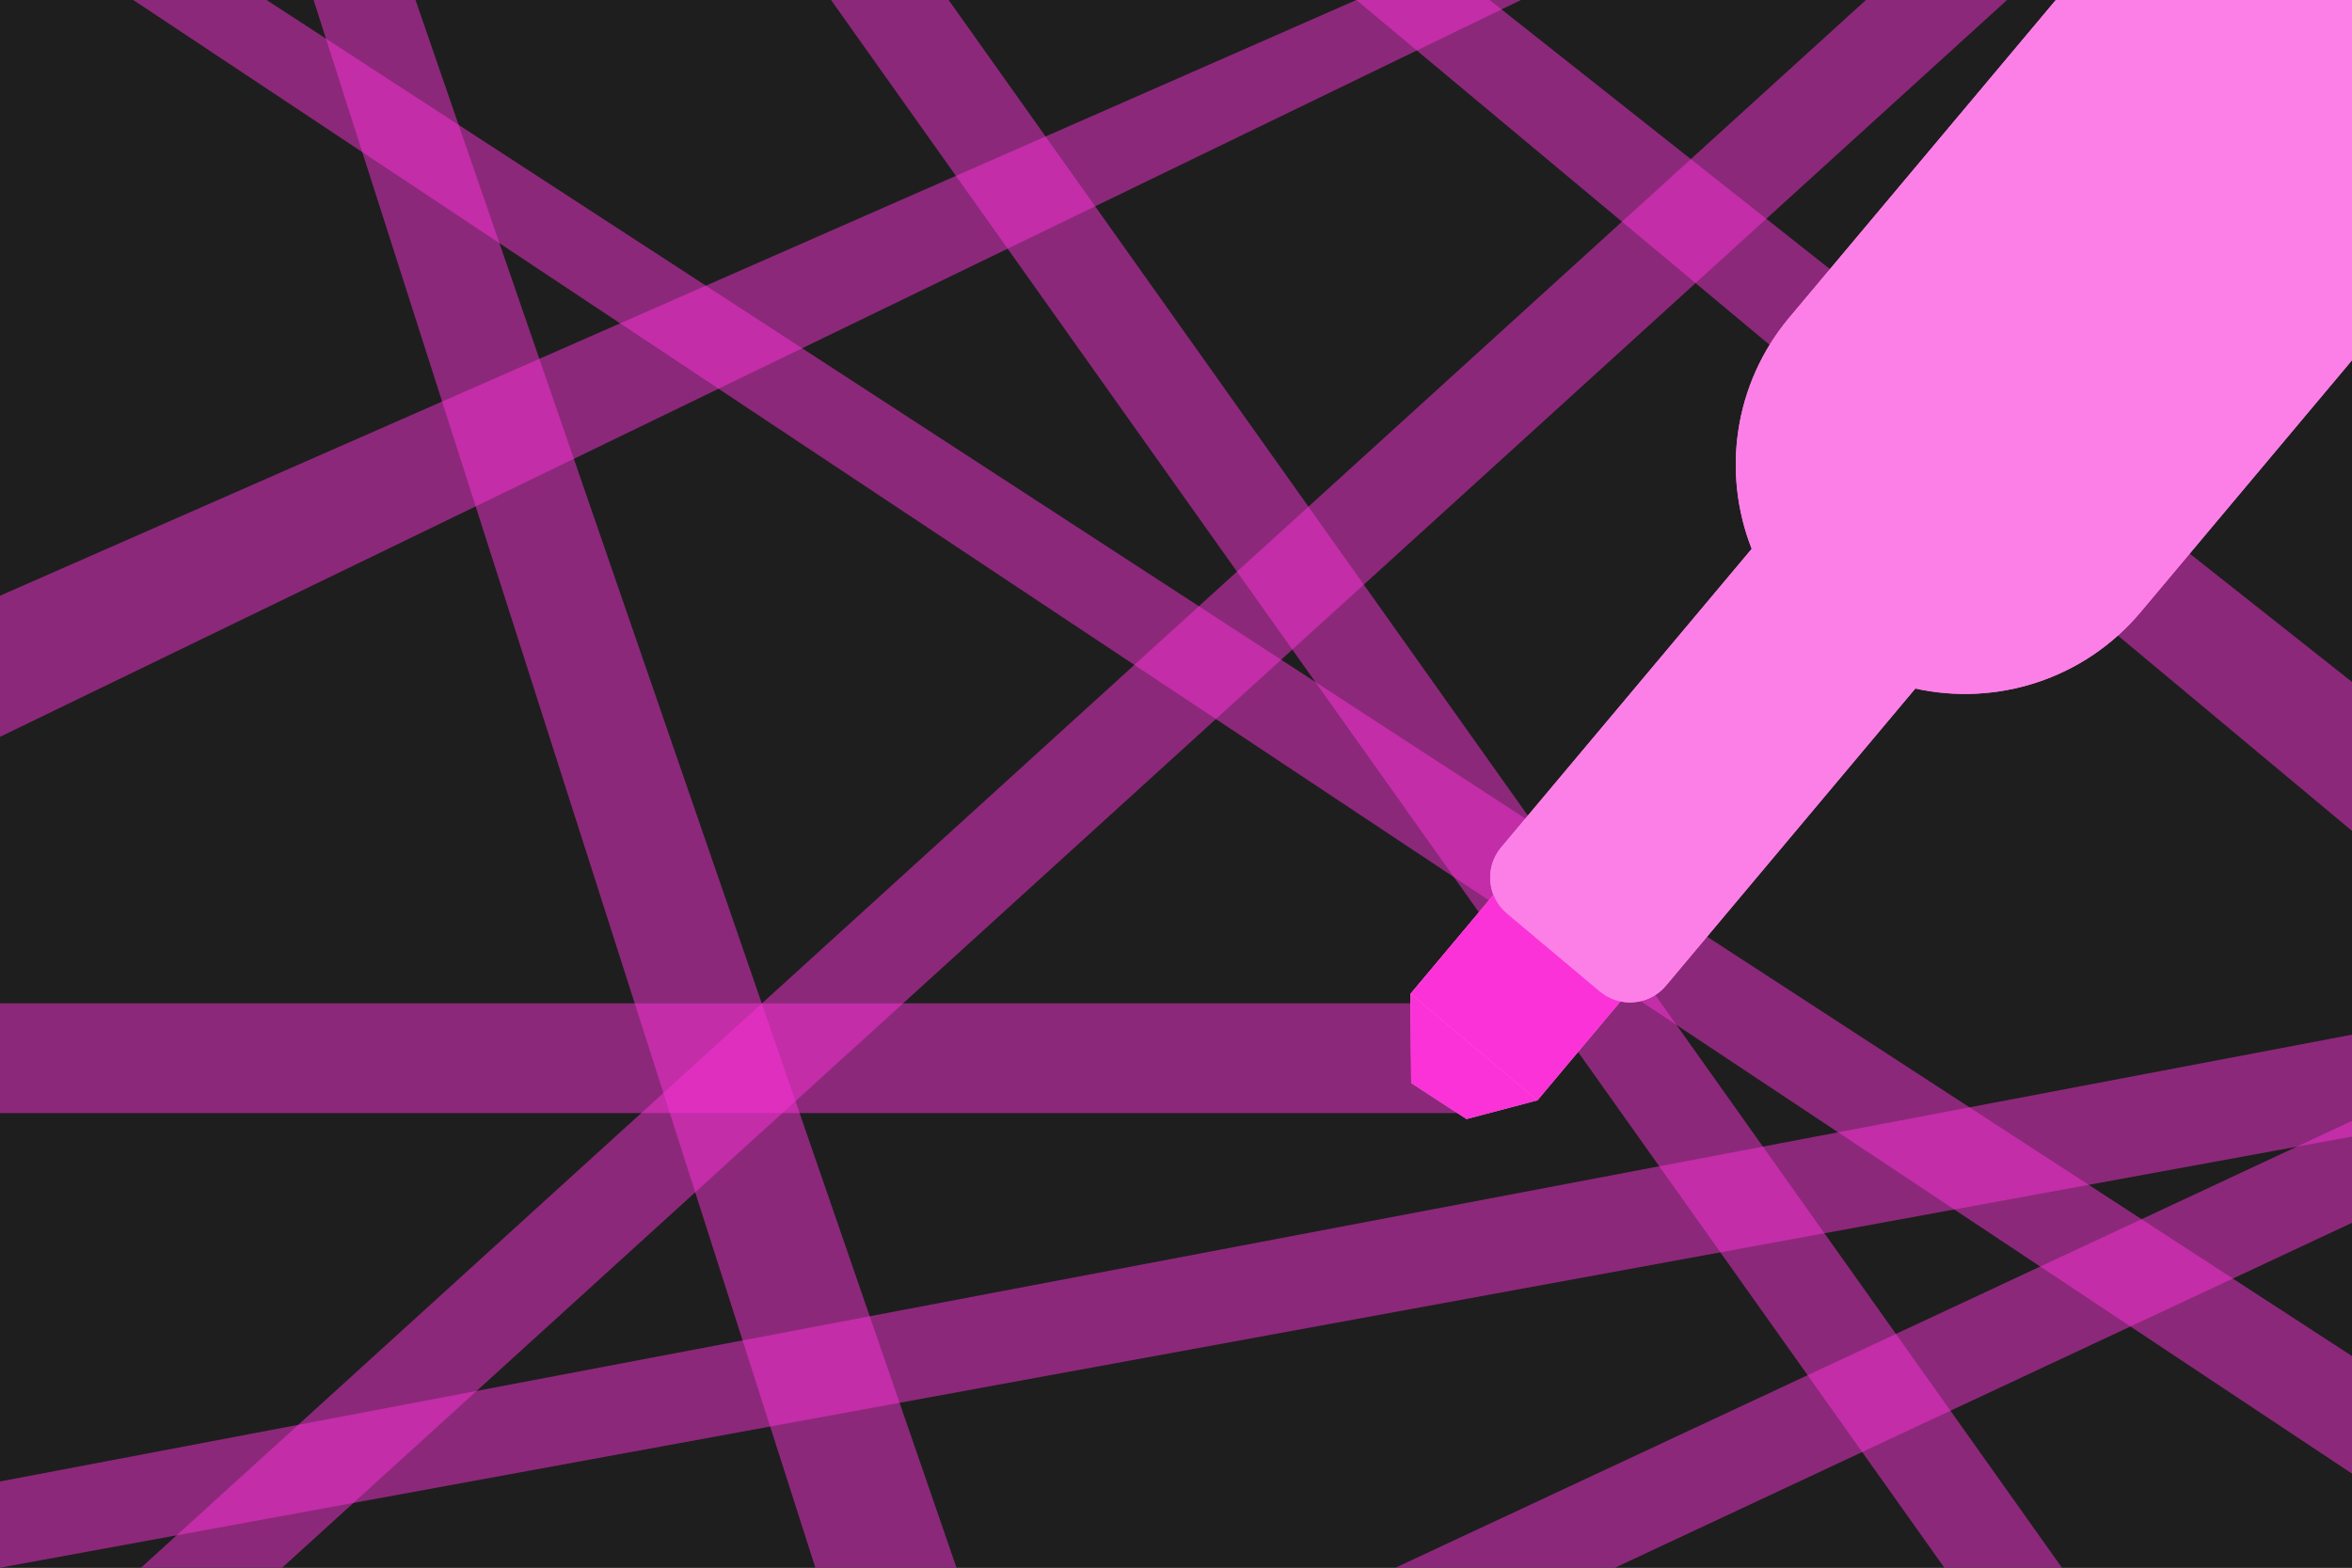
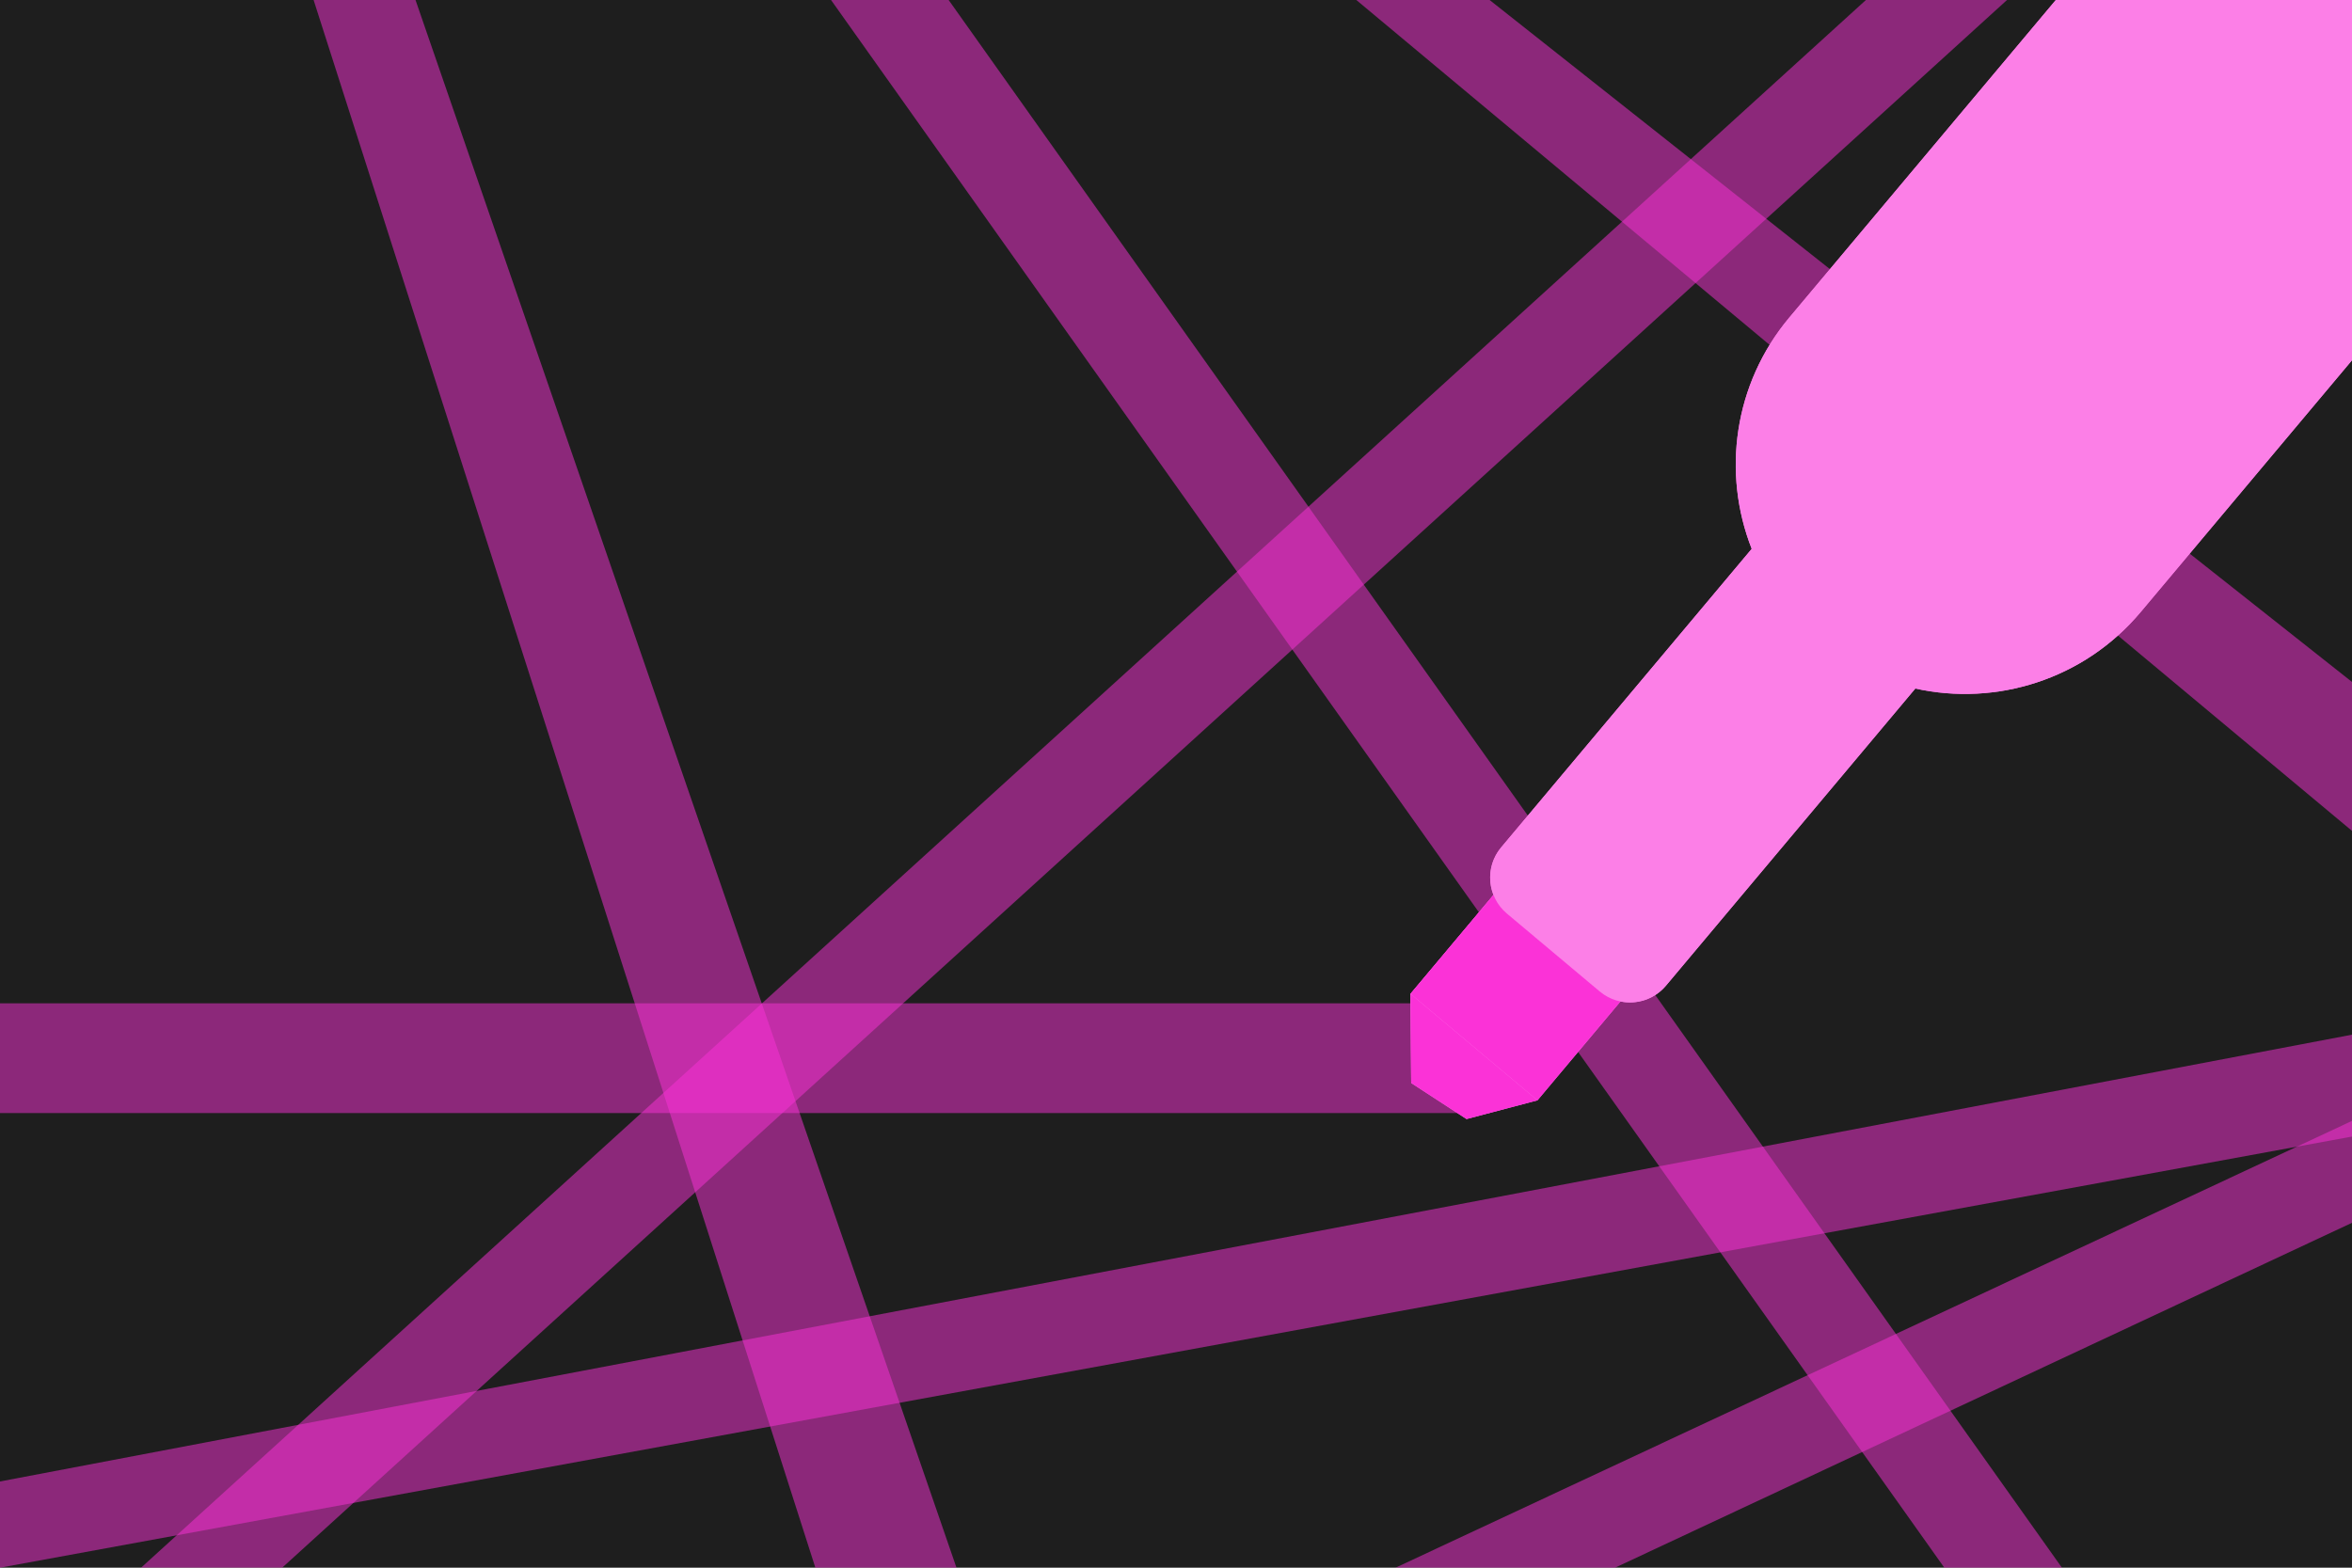
<svg xmlns="http://www.w3.org/2000/svg" width="150" height="100" viewBox="0 0 150 100" fill="none">
-   <rect width="150" height="100" fill="#1E1E1E" />
  <rect width="150" height="100" fill="#1E1E1E" />
  <path d="M0 64H95V71H0V64Z" fill="#FB32D7" fill-opacity="0.5" />
  <path d="M8.998 99.998L119 0L127.999 0L17.998 99.998L8.998 99.998Z" fill="#FB32D7" fill-opacity="0.5" />
-   <path d="M17 2.2271e-06L150 86.5V94L8.5 0L17 2.2271e-06Z" fill="#FB32D7" fill-opacity="0.5" />
  <path d="M150 72.5L0 100L3.93495e-06 94.5L150 66L150 72.5Z" fill="#FB32D7" fill-opacity="0.5" />
  <path d="M150 53L86.5 4.9858e-07L95 0L150 43.5V53Z" fill="#FB32D7" fill-opacity="0.5" />
  <path d="M89 100L149.999 71.5L150 78L103 100L89 100Z" fill="#FB32D7" fill-opacity="0.5" />
  <path d="M60.5 8.3604e-06L131.5 100L124 100L53 0L60.5 8.3604e-06Z" fill="#FB32D7" fill-opacity="0.5" />
-   <path d="M0 38L86.5 0L97 0L0 47.001L0 38Z" fill="#FB32D7" fill-opacity="0.5" />
  <path d="M52 100L20 7.04032e-05L26.5 0L61 100L52 100Z" fill="#FB32D7" fill-opacity="0.5" />
  <path fill-rule="evenodd" clip-rule="evenodd" d="M92.706 65.701L90 69.084L89.956 63.393L92.706 65.701ZM92.706 65.701L89.956 63.393L95.739 56.501L96.963 57.528L98 59.084L92.706 65.701Z" fill="#FA0ACF" />
  <path fill-rule="evenodd" clip-rule="evenodd" d="M150 22.979L136.52 39.044L136.52 39.044C132.895 43.364 127.302 45.06 122.151 43.921L106.249 62.872C105.515 63.747 104.389 64.097 103.344 63.882L98.053 70.187L89.955 63.392L95.247 57.086C94.856 56.095 95.006 54.926 95.739 54.053L111.717 35.011C109.819 30.185 110.553 24.5 114.121 20.248L114.15 20.214L114.183 20.175L131.112 0H150V22.979ZM89.955 63.392L89.999 69.083L93.528 71.382L98.053 70.188L89.955 63.392Z" fill="#FC7FE7" />
  <rect x="95.739" y="56.501" width="10.572" height="8.997" transform="rotate(40 95.739 56.501)" fill="#FB32D7" />
  <path d="M90 69.084L89.956 63.393L98.054 70.189L93.529 71.383L90 69.084Z" fill="#FB32D7" />
  <path fill-rule="evenodd" clip-rule="evenodd" d="M131.11 0H150V22.977L136.519 39.044L136.518 39.044C132.893 43.364 127.3 45.06 122.149 43.921L106.248 62.872C105.183 64.141 103.29 64.307 102.021 63.242L96.107 58.279C94.838 57.214 94.672 55.322 95.737 54.053L111.715 35.011C109.817 30.185 110.552 24.5 114.119 20.248C114.14 20.224 114.16 20.199 114.181 20.175L131.11 0Z" fill="#FC7FE7" />
</svg>